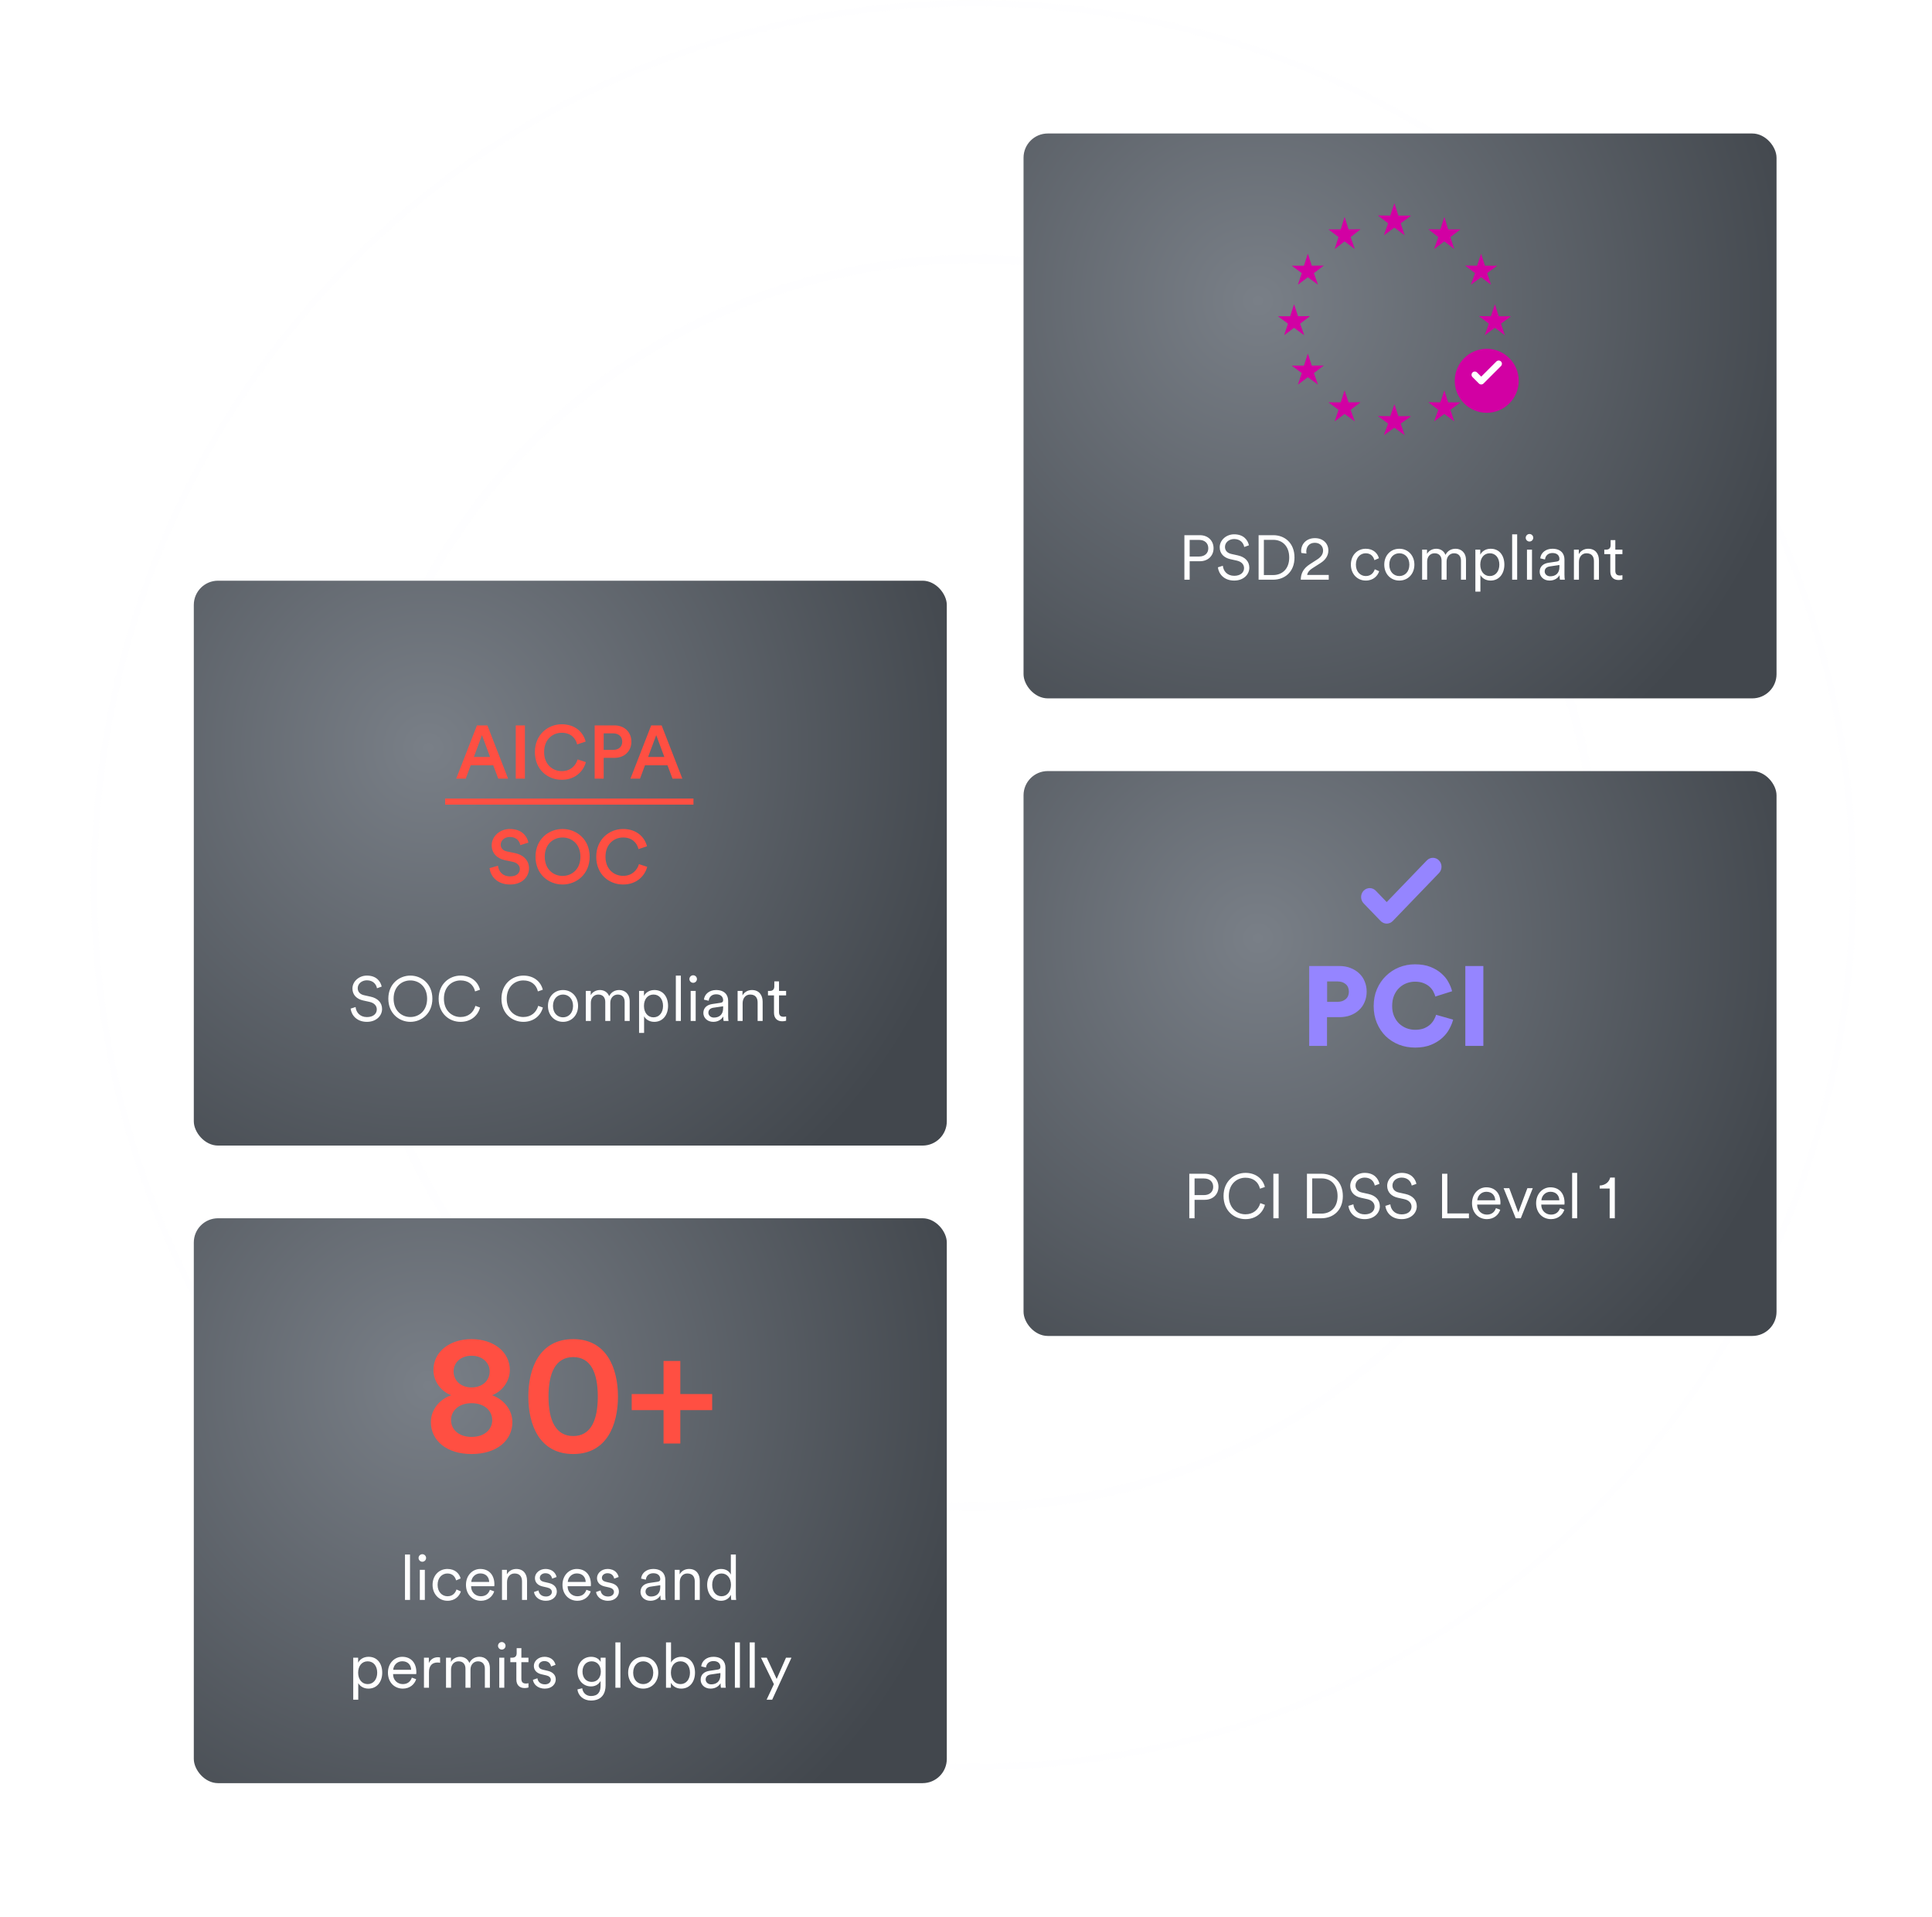
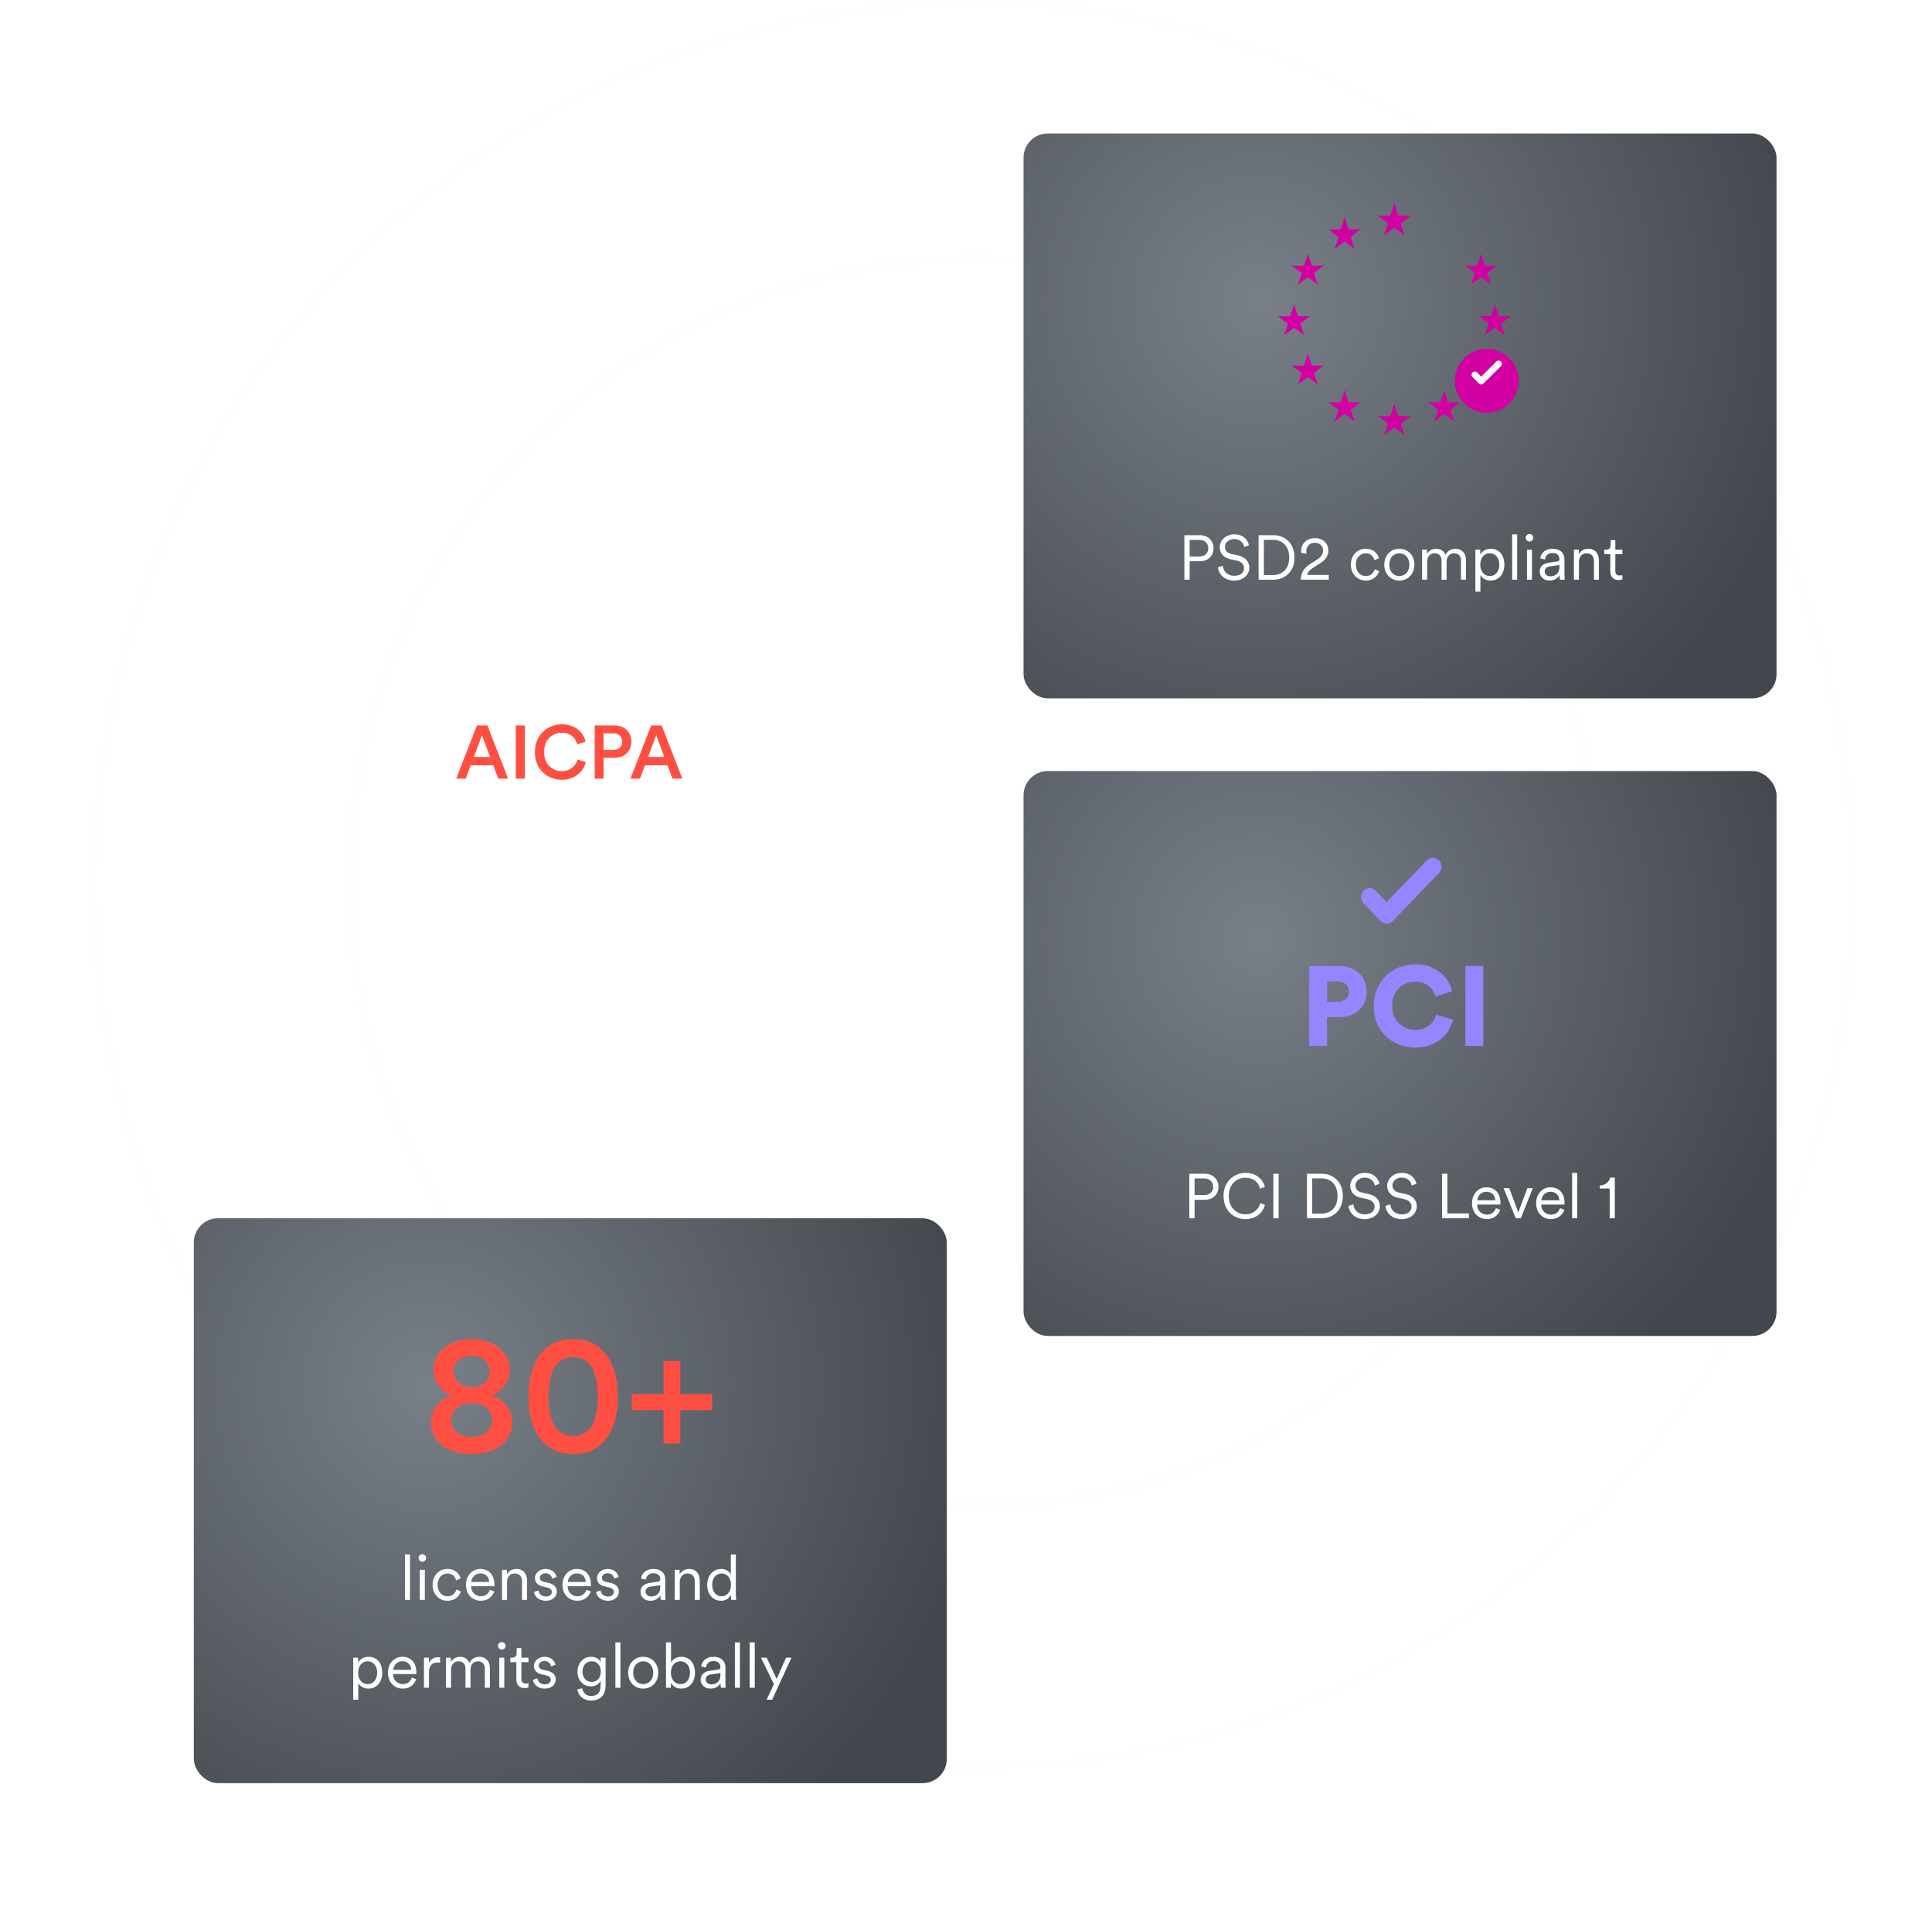
<svg xmlns="http://www.w3.org/2000/svg" width="638" height="633" viewBox="0 0 638 633" fill="none">
  <g opacity="0.07">
    <circle cx="321.5" cy="291.5" r="205.974" stroke="#F6F7F8" stroke-width="2.851" />
    <path d="M321.5 1.069C481.898 1.069 611.932 131.416 611.932 292.213C611.932 453.01 481.898 583.356 321.5 583.356C161.102 583.356 31.069 453.01 31.069 292.213C31.069 131.416 161.102 1.069 321.5 1.069Z" stroke="#F6F7F8" stroke-width="2.138" />
  </g>
  <g filter="url(#filter0_d_1155_72770)">
    <rect x="338" y="42" width="248.661" height="186.496" rx="8" fill="url(#paint0_radial_1155_72770)" />
    <path d="M392.859 181.667H395.968C397.853 181.667 399.014 180.568 399.014 178.952C399.014 177.274 397.853 176.175 395.968 176.175H392.859V181.667ZM396.237 183.221H392.859V189.313H391.119V174.621H396.237C398.952 174.621 400.754 176.486 400.754 178.931C400.754 181.397 398.952 183.221 396.237 183.221ZM412.436 177.957L410.882 178.517C410.654 177.274 409.68 175.906 407.567 175.885C405.867 175.885 404.521 177.004 404.521 178.496C404.521 179.677 405.287 180.527 406.634 180.817L408.789 181.294C411.151 181.812 412.561 183.283 412.561 185.355C412.561 187.614 410.633 189.603 407.567 189.603C404.168 189.603 402.448 187.386 402.179 185.231L403.816 184.713C403.982 186.453 405.246 188.028 407.567 188.028C409.68 188.028 410.82 186.909 410.82 185.5C410.82 184.298 409.991 183.366 408.437 183.014L406.282 182.537C404.251 182.081 402.78 180.755 402.78 178.6C402.78 176.3 404.894 174.331 407.546 174.331C410.716 174.331 412.063 176.258 412.436 177.957ZM417.365 187.78H420.453C423.312 187.78 425.737 185.852 425.737 181.998C425.737 178.123 423.354 176.155 420.494 176.155H417.365V187.78ZM420.453 189.313H415.625V174.621H420.494C424.224 174.621 427.477 177.17 427.477 181.998C427.477 186.806 424.183 189.313 420.453 189.313ZM431.429 180.693L429.73 180.486C429.689 180.299 429.668 180.071 429.668 179.885C429.668 177.584 431.346 175.595 434.227 175.595C437.003 175.595 438.661 177.439 438.661 179.657C438.661 181.418 437.666 182.806 436.133 183.78L433.377 185.542C432.569 186.06 431.823 186.764 431.657 187.738H438.785V189.313H429.544C429.585 187.241 430.414 185.583 432.569 184.195L434.973 182.641C436.278 181.812 436.92 180.859 436.92 179.677C436.92 178.351 435.967 177.129 434.185 177.129C432.362 177.129 431.367 178.393 431.367 180.05C431.367 180.278 431.388 180.527 431.429 180.693ZM451.006 180.589C449.265 180.589 447.752 181.936 447.752 184.34C447.752 186.723 449.265 188.111 451.026 188.111C452.912 188.111 453.7 186.785 453.99 185.873L455.44 186.516C454.964 187.987 453.575 189.603 451.026 189.603C448.167 189.603 446.095 187.365 446.095 184.34C446.095 181.252 448.208 179.097 451.006 179.097C453.555 179.097 454.943 180.651 455.357 182.226L453.865 182.869C453.596 181.812 452.788 180.589 451.006 180.589ZM462.097 179.097C464.956 179.097 467.07 181.294 467.07 184.34C467.07 187.407 464.956 189.603 462.097 189.603C459.237 189.603 457.123 187.407 457.123 184.34C457.123 181.294 459.237 179.097 462.097 179.097ZM462.097 180.589C460.314 180.589 458.781 181.936 458.781 184.34C458.781 186.764 460.314 188.111 462.097 188.111C463.879 188.111 465.412 186.764 465.412 184.34C465.412 181.936 463.879 180.589 462.097 180.589ZM471.241 179.387V180.796C471.801 179.76 473.003 179.097 474.287 179.097C475.655 179.097 476.836 179.822 477.334 181.128C478.038 179.719 479.281 179.097 480.69 179.097C482.493 179.097 484.11 180.34 484.11 182.827V189.313H482.452V183.014C482.452 181.646 481.727 180.589 480.172 180.589C478.701 180.589 477.707 181.791 477.707 183.283V189.313H476.049V183.014C476.049 181.646 475.324 180.589 473.749 180.589C472.257 180.589 471.283 181.75 471.283 183.304V189.313H469.625V179.387H471.241ZM488.868 193.25H487.21V179.387H488.826V181.045C489.345 180.03 490.505 179.097 492.266 179.097C495.188 179.097 496.784 181.377 496.784 184.34C496.784 187.303 495.084 189.603 492.225 189.603C490.526 189.603 489.386 188.712 488.868 187.78V193.25ZM491.976 188.111C493.883 188.111 495.126 186.536 495.126 184.34C495.126 182.143 493.903 180.589 491.976 180.589C490.049 180.589 488.826 182.143 488.826 184.34C488.826 186.536 490.07 188.111 491.976 188.111ZM501.01 189.313H499.352V174.331H501.01V189.313ZM505.907 189.313H504.249V179.387H505.907V189.313ZM503.835 175.471C503.835 174.787 504.394 174.228 505.078 174.228C505.762 174.228 506.321 174.787 506.321 175.471C506.321 176.155 505.762 176.714 505.078 176.714C504.394 176.714 503.835 176.155 503.835 175.471ZM508.442 186.681C508.442 184.941 509.664 183.967 511.405 183.718L514.078 183.324C514.803 183.221 514.969 182.91 514.969 182.475C514.969 181.356 514.223 180.506 512.669 180.506C511.218 180.506 510.348 181.377 510.203 182.641L508.628 182.268C508.835 180.382 510.493 179.097 512.627 179.097C515.446 179.097 516.627 180.713 516.627 182.641V187.655C516.627 188.484 516.689 189.002 516.751 189.313H515.135C515.093 189.085 515.01 188.588 515.01 187.821C514.575 188.629 513.498 189.603 511.716 189.603C509.664 189.603 508.442 188.194 508.442 186.681ZM511.923 188.194C513.643 188.194 514.969 187.241 514.969 185.127V184.464L511.736 184.941C510.783 185.086 510.099 185.625 510.099 186.598C510.099 187.407 510.783 188.194 511.923 188.194ZM521.408 183.469V189.313H519.75V179.387H521.366V180.879C522.008 179.719 523.169 179.097 524.474 179.097C526.857 179.097 528.018 180.796 528.018 182.951V189.313H526.36V183.2C526.36 181.75 525.697 180.589 523.894 180.589C522.299 180.589 521.408 181.915 521.408 183.469ZM533.425 176.238V179.387H535.767V180.879H533.425V186.37C533.425 187.407 533.881 187.925 534.938 187.925C535.228 187.925 535.601 187.862 535.767 187.821V189.23C535.58 189.292 535.103 189.417 534.461 189.417C532.824 189.417 531.767 188.401 531.767 186.598V180.879H529.778V179.387H530.42C531.436 179.387 531.871 178.807 531.871 177.875V176.238H533.425Z" fill="white" />
    <path d="M459.102 69.106L460.471 65L461.793 69.106H465.994L462.548 71.654L463.87 75.618L460.471 73.07L456.978 75.618L458.394 71.654L454.996 69.058L459.102 69.106Z" fill="#D200A3" />
-     <path d="M475.639 73.656L476.96 69.55L478.236 73.656H482.292L478.965 76.204L480.241 80.168L476.96 77.62L473.588 80.168L474.955 76.204L471.674 73.608L475.639 73.656Z" fill="#D200A3" />
    <path d="M487.777 85.644L489.099 81.685L490.375 85.644H494.431L491.104 88.101L492.38 91.924L489.099 89.466L485.727 91.924L487.094 88.101L483.812 85.598L487.777 85.644Z" fill="#D200A3" />
    <path d="M492.336 102.331L493.657 98.372L494.933 102.331H498.989L495.663 104.789L496.939 108.611L493.657 106.154L490.285 108.611L491.652 104.789L488.371 102.286L492.336 102.331Z" fill="#D200A3" />
    <path d="M475.639 130.774L476.96 126.815L478.236 130.774H482.292L478.965 133.231L480.241 137.054L476.96 134.597L473.588 137.054L474.955 133.231L471.674 130.729L475.639 130.774Z" fill="#D200A3" />
    <path d="M459.102 135.325L460.471 131.366L461.793 135.325H465.994L462.548 137.783L463.87 141.605L460.471 139.148L456.978 141.605L458.394 137.783L454.996 135.28L459.102 135.325Z" fill="#D200A3" />
    <path d="M445.341 73.656L444.019 69.55L442.743 73.656H438.688L442.014 76.204L440.738 80.168L444.019 77.62L447.392 80.168L446.025 76.204L449.306 73.608L445.341 73.656Z" fill="#D200A3" />
    <path d="M433.198 85.644L431.877 81.685L430.601 85.644H426.545L429.872 88.101L428.596 91.924L431.877 89.466L435.249 91.924L433.882 88.101L437.163 85.598L433.198 85.644Z" fill="#D200A3" />
    <path d="M428.654 102.331L427.332 98.372L426.056 102.331H422L425.327 104.789L424.051 108.611L427.332 106.154L430.704 108.611L429.337 104.789L432.618 102.286L428.654 102.331Z" fill="#D200A3" />
    <path d="M433.198 118.638L431.877 114.679L430.601 118.638H426.545L429.872 121.095L428.596 124.918L431.877 122.46L435.249 124.918L433.882 121.095L437.163 118.592L433.198 118.638Z" fill="#D200A3" />
    <path d="M445.341 130.774L444.019 126.815L442.743 130.774H438.688L442.014 133.231L440.738 137.054L444.019 134.597L447.392 137.054L446.025 133.231L449.306 130.729L445.341 130.774Z" fill="#D200A3" />
    <g filter="url(#filter1_d_1155_72770)">
      <circle cx="490.963" cy="121.071" r="10.564" fill="#D200A3" />
    </g>
    <path fill-rule="evenodd" clip-rule="evenodd" d="M488.38 124.547L486.257 122.424C485.839 122.005 485.839 121.326 486.257 120.908C486.676 120.489 487.355 120.489 487.774 120.908L489.139 122.273L494.143 117.268C494.562 116.849 495.241 116.849 495.66 117.268C496.078 117.687 496.078 118.366 495.66 118.785L489.897 124.547C489.478 124.966 488.799 124.966 488.38 124.547Z" fill="white" />
    <rect x="338" y="252.496" width="248.661" height="186.496" rx="8" fill="url(#paint1_radial_1155_72770)" />
    <path d="M394.478 392.487V386.996H397.587C399.472 386.996 400.633 388.094 400.633 389.773C400.633 391.389 399.472 392.487 397.587 392.487H394.478ZM397.856 394.042C400.57 394.042 402.373 392.218 402.373 389.752C402.373 387.307 400.57 385.442 397.856 385.442H392.738V400.134H394.478V394.042H397.856ZM411.278 400.424C414.635 400.424 416.977 398.455 417.723 395.699L416.189 395.14C415.589 397.253 413.889 398.828 411.278 398.828C408.481 398.828 405.787 396.777 405.787 392.778C405.787 388.799 408.481 386.748 411.278 386.748C413.786 386.748 415.526 388.074 416.086 390.374L417.702 389.814C416.977 386.996 414.615 385.152 411.278 385.152C407.652 385.152 404.047 387.867 404.047 392.778C404.047 397.689 407.549 400.424 411.278 400.424ZM422.242 400.134V385.442H420.502V400.134H422.242ZM433.332 398.6V386.975H436.461C439.32 386.975 441.703 388.944 441.703 392.819C441.703 396.673 439.279 398.6 436.419 398.6H433.332ZM436.419 400.134C440.149 400.134 443.444 397.626 443.444 392.819C443.444 387.991 440.19 385.442 436.461 385.442H431.591V400.134H436.419ZM455.539 388.778C455.166 387.079 453.819 385.152 450.649 385.152C447.996 385.152 445.883 387.121 445.883 389.421C445.883 391.576 447.354 392.902 449.385 393.358L451.54 393.834C453.094 394.187 453.923 395.119 453.923 396.321C453.923 397.73 452.783 398.849 450.669 398.849C448.349 398.849 447.085 397.274 446.919 395.534L445.282 396.052C445.551 398.207 447.271 400.424 450.669 400.424C453.736 400.424 455.663 398.435 455.663 396.176C455.663 394.104 454.254 392.633 451.892 392.114L449.737 391.638C448.39 391.348 447.623 390.498 447.623 389.317C447.623 387.825 448.97 386.706 450.669 386.706C452.783 386.727 453.757 388.094 453.985 389.338L455.539 388.778ZM467.741 388.778C467.368 387.079 466.022 385.152 462.851 385.152C460.199 385.152 458.085 387.121 458.085 389.421C458.085 391.576 459.556 392.902 461.587 393.358L463.742 393.834C465.296 394.187 466.125 395.119 466.125 396.321C466.125 397.73 464.985 398.849 462.872 398.849C460.551 398.849 459.287 397.274 459.121 395.534L457.484 396.052C457.754 398.207 459.473 400.424 462.872 400.424C465.939 400.424 467.866 398.435 467.866 396.176C467.866 394.104 466.457 392.633 464.094 392.114L461.939 391.638C460.592 391.348 459.826 390.498 459.826 389.317C459.826 387.825 461.173 386.706 462.872 386.706C464.985 386.727 465.959 388.094 466.187 389.338L467.741 388.778ZM485.08 400.134V398.538H477.952V385.442H476.211V400.134H485.08ZM487.842 394.207C487.946 392.736 489.106 391.389 490.826 391.389C492.712 391.389 493.727 392.633 493.768 394.207H487.842ZM493.996 396.798C493.603 397.979 492.691 398.932 491.012 398.932C489.23 398.932 487.801 397.585 487.801 395.699V395.616H495.447C495.468 395.471 495.488 395.243 495.488 395.036C495.488 392.011 493.81 389.918 490.805 389.918C488.298 389.918 486.101 392.011 486.101 395.14C486.101 398.476 488.36 400.424 491.012 400.424C493.313 400.424 494.867 399.036 495.426 397.316L493.996 396.798ZM506.169 390.208H504.387L501.382 398.207L498.398 390.208H496.533L500.532 400.134H502.211L506.169 390.208ZM509.009 394.207C509.113 392.736 510.273 391.389 511.993 391.389C513.879 391.389 514.894 392.633 514.935 394.207H509.009ZM515.163 396.798C514.77 397.979 513.858 398.932 512.179 398.932C510.397 398.932 508.968 397.585 508.968 395.699V395.616H516.614C516.635 395.471 516.655 395.243 516.655 395.036C516.655 392.011 514.977 389.918 511.972 389.918C509.465 389.918 507.268 392.011 507.268 395.14C507.268 398.476 509.527 400.424 512.179 400.424C514.48 400.424 516.034 399.036 516.593 397.316L515.163 396.798ZM520.821 400.134V385.152H519.163V400.134H520.821ZM533.258 400.134V386.706H531.725C531.393 388.157 530.129 389.255 528.264 389.338V390.332H531.559V400.134H533.258Z" fill="white" />
    <path d="M441.675 328.684C442.791 328.684 443.697 328.386 444.391 327.791C445.085 327.196 445.433 326.377 445.433 325.335C445.433 324.269 445.085 323.438 444.391 322.843C443.697 322.248 442.791 321.95 441.675 321.95H438.253V328.684H441.675ZM438.215 333.743V343.23H432.337V316.853H442.27C443.61 316.853 444.825 317.064 445.916 317.486C447.032 317.907 447.987 318.49 448.781 319.234C449.599 319.978 450.219 320.871 450.641 321.913C451.087 322.954 451.311 324.083 451.311 325.298C451.311 326.538 451.087 327.679 450.641 328.721C450.219 329.763 449.599 330.655 448.781 331.399C447.987 332.144 447.032 332.726 445.916 333.148C444.825 333.545 443.61 333.743 442.27 333.743H438.215ZM467.318 343.788C465.409 343.788 463.623 343.466 461.961 342.821C460.299 342.151 458.849 341.221 457.608 340.031C456.393 338.84 455.426 337.402 454.707 335.715C453.987 334.028 453.628 332.156 453.628 330.097C453.628 328.039 453.987 326.166 454.707 324.48C455.451 322.768 456.443 321.318 457.683 320.127C458.923 318.912 460.361 317.969 461.998 317.3C463.66 316.63 465.409 316.295 467.244 316.295C469.228 316.295 470.939 316.58 472.378 317.151C473.816 317.721 475.032 318.453 476.024 319.346C477.016 320.214 477.785 321.169 478.33 322.21C478.901 323.252 479.298 324.244 479.521 325.187L473.978 326.935C473.878 326.489 473.68 325.98 473.382 325.41C473.11 324.839 472.713 324.306 472.192 323.81C471.671 323.289 471.001 322.868 470.183 322.545C469.389 322.198 468.41 322.024 467.244 322.024C466.351 322.024 465.458 322.186 464.565 322.508C463.673 322.83 462.866 323.326 462.147 323.996C461.428 324.641 460.845 325.472 460.399 326.489C459.952 327.506 459.729 328.708 459.729 330.097C459.729 331.337 459.94 332.441 460.361 333.408C460.783 334.376 461.341 335.194 462.036 335.864C462.755 336.533 463.561 337.042 464.454 337.389C465.371 337.736 466.326 337.91 467.318 337.91C468.459 337.91 469.439 337.749 470.257 337.426C471.076 337.079 471.758 336.657 472.304 336.161C472.849 335.641 473.271 335.095 473.568 334.525C473.891 333.954 474.114 333.433 474.238 332.962L479.856 334.562C479.633 335.479 479.236 336.471 478.665 337.538C478.12 338.604 477.338 339.609 476.321 340.551C475.329 341.469 474.089 342.238 472.601 342.858C471.113 343.478 469.352 343.788 467.318 343.788ZM483.891 343.23V316.853H489.843V343.23H483.891Z" fill="#9585FF" />
    <path fill-rule="evenodd" clip-rule="evenodd" d="M455.924 301.996L450.304 296.163C449.196 295.012 449.196 293.147 450.304 291.996C451.413 290.846 453.21 290.846 454.319 291.996L457.932 295.746L471.179 281.997C472.288 280.846 474.085 280.846 475.194 281.997C476.303 283.147 476.303 285.013 475.194 286.163L459.939 301.996C458.83 303.146 457.033 303.146 455.924 301.996Z" fill="#9585FF" />
  </g>
  <g filter="url(#filter2_d_1155_72770)">
-     <rect x="64" y="189.643" width="248.661" height="186.496" rx="8" fill="url(#paint2_radial_1155_72770)" />
    <path d="M164.542 255H167.79L160.946 237.418H157.499L150.654 255H153.804L155.44 250.586H162.88L164.542 255ZM159.16 240.641L161.838 247.833H156.482L159.16 240.641ZM173.34 255V237.418H170.315V255H173.34ZM185.512 255.372C190 255.372 192.678 252.52 193.472 249.544L190.744 248.651C190.149 250.635 188.463 252.52 185.512 252.52C182.511 252.52 179.684 250.338 179.684 246.221C179.684 241.956 182.585 239.848 185.487 239.848C188.438 239.848 190.075 241.559 190.595 243.692L193.398 242.749C192.604 239.674 189.951 237.046 185.487 237.046C180.924 237.046 176.634 240.493 176.634 246.221C176.634 251.95 180.775 255.372 185.512 255.372ZM199.349 245.502V240.046H202.449C204.333 240.046 205.474 241.113 205.474 242.799C205.474 244.46 204.333 245.502 202.449 245.502H199.349ZM202.895 248.131C206.268 248.131 208.5 245.874 208.5 242.774C208.5 239.699 206.268 237.418 202.895 237.418H196.373V255H199.349V248.131H202.895ZM222.083 255H225.331L218.487 237.418H215.04L208.195 255H211.345L212.982 250.586H220.421L222.083 255ZM216.701 240.641L219.38 247.833H214.023L216.701 240.641Z" fill="#FF4F42" />
-     <path d="M174.496 276.107C174.099 274.148 172.488 271.618 168.346 271.618C165.073 271.618 162.37 274.049 162.37 277C162.37 279.628 164.155 281.389 166.833 281.935L169.313 282.455C170.826 282.778 171.669 283.695 171.669 284.836C171.669 286.2 170.578 287.266 168.47 287.266C165.941 287.266 164.626 285.58 164.453 283.745L161.675 284.539C161.948 287.068 164.006 289.945 168.47 289.945C172.488 289.945 174.695 287.341 174.695 284.613C174.695 282.133 173.033 280.174 169.933 279.554L167.404 279.033C166.04 278.736 165.345 277.892 165.345 276.777C165.345 275.437 166.585 274.247 168.371 274.247C170.727 274.247 171.644 275.859 171.818 276.95L174.496 276.107ZM179.892 280.769C179.892 276.529 182.818 274.421 185.769 274.421C188.745 274.421 191.671 276.529 191.671 280.769C191.671 285.01 188.745 287.118 185.769 287.118C182.818 287.118 179.892 285.01 179.892 280.769ZM176.841 280.769C176.841 286.547 181.156 289.945 185.769 289.945C190.381 289.945 194.721 286.547 194.721 280.769C194.721 275.016 190.381 271.618 185.769 271.618C181.156 271.618 176.841 275.016 176.841 280.769ZM205.772 289.945C210.26 289.945 212.938 287.093 213.732 284.117L211.004 283.224C210.409 285.208 208.723 287.093 205.772 287.093C202.771 287.093 199.944 284.911 199.944 280.794C199.944 276.529 202.845 274.421 205.747 274.421C208.698 274.421 210.335 276.132 210.855 278.264L213.658 277.322C212.864 274.247 210.211 271.618 205.747 271.618C201.184 271.618 196.894 275.065 196.894 280.794C196.894 286.522 201.035 289.945 205.772 289.945Z" fill="#FF4F42" />
-     <line x1="147" y1="262.573" x2="229" y2="262.573" stroke="#FF4F42" stroke-width="2" />
    <path d="M126.045 323.644C125.672 321.945 124.325 320.018 121.154 320.018C118.502 320.018 116.388 321.987 116.388 324.287C116.388 326.442 117.86 327.768 119.89 328.224L122.045 328.701C123.6 329.053 124.428 329.985 124.428 331.187C124.428 332.596 123.289 333.715 121.175 333.715C118.854 333.715 117.59 332.14 117.424 330.4L115.787 330.918C116.057 333.073 117.777 335.29 121.175 335.29C124.242 335.29 126.169 333.301 126.169 331.042C126.169 328.97 124.76 327.499 122.398 326.981L120.243 326.504C118.896 326.214 118.129 325.364 118.129 324.183C118.129 322.691 119.476 321.572 121.175 321.572C123.289 321.593 124.263 322.961 124.491 324.204L126.045 323.644ZM129.979 327.644C129.979 323.665 132.673 321.614 135.512 321.614C138.371 321.614 141.044 323.665 141.044 327.644C141.044 331.643 138.371 333.695 135.512 333.695C132.673 333.695 129.979 331.643 129.979 327.644ZM128.238 327.644C128.238 332.555 131.865 335.29 135.512 335.29C139.18 335.29 142.785 332.555 142.785 327.644C142.785 322.733 139.18 320.018 135.512 320.018C131.865 320.018 128.238 322.733 128.238 327.644ZM152.084 335.29C155.441 335.29 157.783 333.322 158.529 330.566L156.995 330.006C156.394 332.12 154.695 333.695 152.084 333.695C149.287 333.695 146.593 331.643 146.593 327.644C146.593 323.665 149.287 321.614 152.084 321.614C154.591 321.614 156.332 322.94 156.892 325.24L158.508 324.681C157.783 321.862 155.42 320.018 152.084 320.018C148.458 320.018 144.852 322.733 144.852 327.644C144.852 332.555 148.354 335.29 152.084 335.29ZM172.826 335.29C176.183 335.29 178.525 333.322 179.271 330.566L177.737 330.006C177.136 332.12 175.437 333.695 172.826 333.695C170.029 333.695 167.335 331.643 167.335 327.644C167.335 323.665 170.029 321.614 172.826 321.614C175.333 321.614 177.074 322.94 177.634 325.24L179.25 324.681C178.525 321.862 176.162 320.018 172.826 320.018C169.2 320.018 165.594 322.733 165.594 327.644C165.594 332.555 169.096 335.29 172.826 335.29ZM185.924 324.784C183.065 324.784 180.951 326.981 180.951 330.027C180.951 333.094 183.065 335.29 185.924 335.29C188.784 335.29 190.897 333.094 190.897 330.027C190.897 326.981 188.784 324.784 185.924 324.784ZM185.924 326.276C187.706 326.276 189.24 327.623 189.24 330.027C189.24 332.451 187.706 333.798 185.924 333.798C184.142 333.798 182.609 332.451 182.609 330.027C182.609 327.623 184.142 326.276 185.924 326.276ZM195.069 325.074H193.453V335H195.11V328.991C195.11 327.437 196.084 326.276 197.576 326.276C199.151 326.276 199.876 327.333 199.876 328.701V335H201.534V328.97C201.534 327.478 202.529 326.276 204 326.276C205.554 326.276 206.279 327.333 206.279 328.701V335H207.937V328.514C207.937 326.027 206.321 324.784 204.518 324.784C203.109 324.784 201.866 325.406 201.161 326.815C200.664 325.509 199.483 324.784 198.115 324.784C196.83 324.784 195.628 325.447 195.069 326.483V325.074ZM212.696 338.937V333.467C213.214 334.399 214.353 335.29 216.053 335.29C218.912 335.29 220.611 332.99 220.611 330.027C220.611 327.064 219.016 324.784 216.094 324.784C214.333 324.784 213.172 325.717 212.654 326.732V325.074H211.038V338.937H212.696ZM215.804 333.798C213.897 333.798 212.654 332.223 212.654 330.027C212.654 327.83 213.877 326.276 215.804 326.276C217.731 326.276 218.954 327.83 218.954 330.027C218.954 332.223 217.71 333.798 215.804 333.798ZM224.837 335V320.018H223.18V335H224.837ZM229.734 335V325.074H228.077V335H229.734ZM227.662 321.158C227.662 321.842 228.222 322.401 228.906 322.401C229.589 322.401 230.149 321.842 230.149 321.158C230.149 320.474 229.589 319.915 228.906 319.915C228.222 319.915 227.662 320.474 227.662 321.158ZM232.269 332.368C232.269 333.881 233.492 335.29 235.543 335.29C237.325 335.29 238.403 334.316 238.838 333.508C238.838 334.275 238.921 334.772 238.962 335H240.579C240.516 334.689 240.454 334.171 240.454 333.342V328.328C240.454 326.4 239.273 324.784 236.455 324.784C234.321 324.784 232.663 326.069 232.456 327.955L234.031 328.328C234.176 327.064 235.046 326.193 236.496 326.193C238.051 326.193 238.797 327.043 238.797 328.162C238.797 328.597 238.631 328.908 237.906 329.011L235.232 329.405C233.492 329.654 232.269 330.628 232.269 332.368ZM235.75 333.881C234.611 333.881 233.927 333.094 233.927 332.285C233.927 331.312 234.611 330.773 235.564 330.628L238.797 330.151V330.814C238.797 332.928 237.47 333.881 235.75 333.881ZM245.235 329.156C245.235 327.602 246.126 326.276 247.722 326.276C249.525 326.276 250.188 327.437 250.188 328.887V335H251.845V328.638C251.845 326.483 250.685 324.784 248.302 324.784C246.997 324.784 245.836 325.406 245.194 326.566V325.074H243.577V335H245.235V329.156ZM257.253 321.925H255.699V323.562C255.699 324.494 255.263 325.074 254.248 325.074H253.606V326.566H255.595V332.285C255.595 334.088 256.652 335.104 258.289 335.104C258.931 335.104 259.408 334.979 259.594 334.917V333.508C259.428 333.549 259.055 333.612 258.765 333.612C257.709 333.612 257.253 333.094 257.253 332.058V326.566H259.594V325.074H257.253V321.925Z" fill="white" />
    <rect x="64" y="400.138" width="248.661" height="186.496" rx="8" fill="url(#paint3_radial_1155_72770)" />
    <path d="M135.397 526.134V511.152H133.739V526.134H135.397ZM140.294 526.134V516.208H138.636V526.134H140.294ZM138.222 512.292C138.222 512.975 138.781 513.535 139.465 513.535C140.149 513.535 140.708 512.975 140.708 512.292C140.708 511.608 140.149 511.048 139.465 511.048C138.781 511.048 138.222 511.608 138.222 512.292ZM147.761 517.41C149.543 517.41 150.351 518.633 150.62 519.689L152.112 519.047C151.698 517.472 150.309 515.918 147.761 515.918C144.963 515.918 142.849 518.073 142.849 521.161C142.849 524.186 144.922 526.424 147.781 526.424C150.33 526.424 151.718 524.808 152.195 523.336L150.744 522.694C150.454 523.606 149.667 524.932 147.781 524.932C146.02 524.932 144.507 523.544 144.507 521.161C144.507 518.757 146.02 517.41 147.761 517.41ZM155.619 520.207C155.722 518.736 156.883 517.389 158.603 517.389C160.488 517.389 161.504 518.633 161.545 520.207H155.619ZM161.773 522.798C161.379 523.979 160.468 524.932 158.789 524.932C157.007 524.932 155.577 523.585 155.577 521.699V521.616H163.224C163.244 521.471 163.265 521.243 163.265 521.036C163.265 518.011 161.587 515.918 158.582 515.918C156.075 515.918 153.878 518.011 153.878 521.14C153.878 524.476 156.137 526.424 158.789 526.424C161.089 526.424 162.643 525.036 163.203 523.316L161.773 522.798ZM167.431 520.29C167.431 518.736 168.322 517.41 169.917 517.41C171.72 517.41 172.383 518.57 172.383 520.021V526.134H174.041V519.772C174.041 517.617 172.88 515.918 170.497 515.918C169.192 515.918 168.031 516.54 167.389 517.7V516.208H165.773V526.134H167.431V520.29ZM176.337 523.523C176.503 524.766 177.684 526.424 180.295 526.424C182.657 526.424 183.88 524.849 183.88 523.419C183.88 521.948 182.927 520.933 181.186 520.539L179.57 520.166C178.7 519.959 178.264 519.524 178.264 518.819C178.264 517.99 179.073 517.327 180.109 517.327C181.684 517.327 182.202 518.425 182.326 519.109L183.797 518.57C183.569 517.555 182.678 515.918 180.109 515.918C178.223 515.918 176.648 517.265 176.648 518.923C176.648 520.352 177.601 521.326 179.114 521.679L180.73 522.052C181.642 522.259 182.243 522.756 182.243 523.502C182.243 524.352 181.497 525.015 180.316 525.015C178.824 525.015 177.974 524.145 177.829 523.005L176.337 523.523ZM187.491 520.207C187.594 518.736 188.755 517.389 190.475 517.389C192.36 517.389 193.376 518.633 193.417 520.207H187.491ZM193.645 522.798C193.251 523.979 192.339 524.932 190.661 524.932C188.879 524.932 187.449 523.585 187.449 521.699V521.616H195.095C195.116 521.471 195.137 521.243 195.137 521.036C195.137 518.011 193.458 515.918 190.454 515.918C187.946 515.918 185.75 518.011 185.75 521.14C185.75 524.476 188.009 526.424 190.661 526.424C192.961 526.424 194.515 525.036 195.075 523.316L193.645 522.798ZM196.836 523.523C197.002 524.766 198.183 526.424 200.794 526.424C203.157 526.424 204.379 524.849 204.379 523.419C204.379 521.948 203.426 520.933 201.685 520.539L200.069 520.166C199.199 519.959 198.764 519.524 198.764 518.819C198.764 517.99 199.572 517.327 200.608 517.327C202.183 517.327 202.701 518.425 202.825 519.109L204.296 518.57C204.068 517.555 203.177 515.918 200.608 515.918C198.722 515.918 197.147 517.265 197.147 518.923C197.147 520.352 198.1 521.326 199.613 521.679L201.229 522.052C202.141 522.259 202.742 522.756 202.742 523.502C202.742 524.352 201.996 525.015 200.815 525.015C199.323 525.015 198.473 524.145 198.328 523.005L196.836 523.523ZM211.51 523.502C211.51 525.015 212.733 526.424 214.784 526.424C216.566 526.424 217.644 525.45 218.079 524.642C218.079 525.409 218.162 525.906 218.203 526.134H219.819C219.757 525.823 219.695 525.305 219.695 524.476V519.461C219.695 517.534 218.514 515.918 215.696 515.918C213.561 515.918 211.904 517.203 211.697 519.088L213.271 519.461C213.416 518.197 214.287 517.327 215.737 517.327C217.291 517.327 218.037 518.177 218.037 519.296C218.037 519.731 217.872 520.042 217.146 520.145L214.473 520.539C212.733 520.788 211.51 521.761 211.51 523.502ZM214.991 525.015C213.852 525.015 213.168 524.227 213.168 523.419C213.168 522.445 213.852 521.907 214.805 521.761L218.037 521.285V521.948C218.037 524.062 216.711 525.015 214.991 525.015ZM224.476 520.29C224.476 518.736 225.367 517.41 226.963 517.41C228.765 517.41 229.429 518.57 229.429 520.021V526.134H231.086V519.772C231.086 517.617 229.926 515.918 227.543 515.918C226.237 515.918 225.077 516.54 224.435 517.7V516.208H222.818V526.134H224.476V520.29ZM241.381 524.704C241.381 525.346 241.444 525.906 241.485 526.134H243.101C243.06 525.927 242.998 525.263 242.998 524.269V511.152H241.34V517.804C241.008 516.975 240.034 515.918 238.128 515.918C235.351 515.918 233.528 518.28 233.528 521.161C233.528 524.103 235.268 526.424 238.128 526.424C239.848 526.424 240.926 525.409 241.381 524.435V524.704ZM238.273 524.932C236.408 524.932 235.186 523.357 235.186 521.161C235.186 518.964 236.387 517.41 238.273 517.41C240.159 517.41 241.381 518.964 241.381 521.161C241.381 523.357 240.138 524.932 238.273 524.932ZM118.307 559.071V553.6C118.825 554.533 119.965 555.424 121.664 555.424C124.524 555.424 126.223 553.124 126.223 550.161C126.223 547.197 124.628 544.918 121.706 544.918C119.944 544.918 118.784 545.85 118.266 546.866V545.208H116.65V559.071H118.307ZM121.416 553.932C119.509 553.932 118.266 552.357 118.266 550.161C118.266 547.964 119.489 546.41 121.416 546.41C123.343 546.41 124.565 547.964 124.565 550.161C124.565 552.357 123.322 553.932 121.416 553.932ZM129.848 549.207C129.952 547.736 131.112 546.389 132.832 546.389C134.718 546.389 135.733 547.633 135.775 549.207H129.848ZM136.002 551.798C135.609 552.979 134.697 553.932 133.019 553.932C131.236 553.932 129.807 552.585 129.807 550.699V550.616H137.453C137.474 550.471 137.494 550.243 137.494 550.036C137.494 547.011 135.816 544.918 132.811 544.918C130.304 544.918 128.108 547.011 128.108 550.14C128.108 553.476 130.366 555.424 133.019 555.424C135.319 555.424 136.873 554.036 137.432 552.316L136.002 551.798ZM145.328 545.146C145.183 545.104 144.892 545.063 144.623 545.063C143.525 545.063 142.261 545.54 141.618 546.99V545.208H140.002V555.134H141.66V549.995C141.66 547.757 142.8 546.804 144.457 546.804C144.747 546.804 145.058 546.824 145.328 546.907V545.146ZM148.903 545.208H147.287V555.134H148.945V549.124C148.945 547.57 149.919 546.41 151.411 546.41C152.986 546.41 153.711 547.467 153.711 548.834V555.134H155.369V549.104C155.369 547.612 156.363 546.41 157.834 546.41C159.389 546.41 160.114 547.467 160.114 548.834V555.134H161.772V548.648C161.772 546.161 160.155 544.918 158.353 544.918C156.943 544.918 155.7 545.54 154.996 546.949C154.498 545.643 153.317 544.918 151.949 544.918C150.665 544.918 149.463 545.581 148.903 546.617V545.208ZM166.53 555.134V545.208H164.872V555.134H166.53ZM164.458 541.292C164.458 541.975 165.017 542.535 165.701 542.535C166.385 542.535 166.944 541.975 166.944 541.292C166.944 540.608 166.385 540.048 165.701 540.048C165.017 540.048 164.458 540.608 164.458 541.292ZM172.173 542.058H170.619V543.695C170.619 544.628 170.184 545.208 169.168 545.208H168.526V546.7H170.515V552.419C170.515 554.222 171.572 555.237 173.209 555.237C173.852 555.237 174.328 555.113 174.515 555.051V553.642C174.349 553.683 173.976 553.745 173.686 553.745C172.629 553.745 172.173 553.227 172.173 552.191V546.7H174.515V545.208H172.173V542.058ZM175.983 552.523C176.149 553.766 177.33 555.424 179.941 555.424C182.303 555.424 183.526 553.849 183.526 552.419C183.526 550.948 182.573 549.933 180.832 549.539L179.216 549.166C178.345 548.959 177.91 548.524 177.91 547.819C177.91 546.99 178.718 546.327 179.755 546.327C181.329 546.327 181.847 547.425 181.972 548.109L183.443 547.57C183.215 546.555 182.324 544.918 179.755 544.918C177.869 544.918 176.294 546.265 176.294 547.923C176.294 549.352 177.247 550.326 178.76 550.679L180.376 551.052C181.288 551.259 181.889 551.756 181.889 552.502C181.889 553.352 181.143 554.015 179.962 554.015C178.47 554.015 177.62 553.145 177.475 552.005L175.983 552.523ZM190.677 555.693C190.926 557.786 192.708 559.361 195.153 559.361C198.863 559.361 199.982 556.833 199.982 554.388V545.208H198.345V546.617C197.847 545.643 196.77 544.918 195.216 544.918C192.522 544.918 190.698 547.052 190.698 549.829C190.698 552.606 192.542 554.699 195.174 554.699C196.79 554.699 197.868 553.808 198.324 552.854V554.45C198.324 556.501 197.474 557.869 195.153 557.869C193.537 557.869 192.439 556.75 192.273 555.3L190.677 555.693ZM198.407 549.808C198.407 551.86 197.184 553.207 195.381 553.207C193.579 553.207 192.356 551.86 192.356 549.808C192.356 547.757 193.579 546.41 195.381 546.41C197.184 546.41 198.407 547.757 198.407 549.808ZM204.877 555.134V540.152H203.22V555.134H204.877ZM212.406 544.918C209.547 544.918 207.433 547.114 207.433 550.161C207.433 553.227 209.547 555.424 212.406 555.424C215.266 555.424 217.379 553.227 217.379 550.161C217.379 547.114 215.266 544.918 212.406 544.918ZM212.406 546.41C214.188 546.41 215.722 547.757 215.722 550.161C215.722 552.585 214.188 553.932 212.406 553.932C210.624 553.932 209.091 552.585 209.091 550.161C209.091 547.757 210.624 546.41 212.406 546.41ZM221.551 555.134V553.497C222.131 554.574 223.292 555.424 224.949 555.424C227.83 555.424 229.508 553.124 229.508 550.161C229.508 547.26 227.933 544.918 224.991 544.918C223.209 544.918 222.048 545.892 221.592 546.824V540.152H219.935V555.134H221.551ZM224.701 553.932C222.794 553.932 221.551 552.357 221.551 550.161C221.551 547.964 222.774 546.41 224.701 546.41C226.628 546.41 227.85 547.964 227.85 550.161C227.85 552.357 226.607 553.932 224.701 553.932ZM231.372 552.502C231.372 554.015 232.594 555.424 234.646 555.424C236.428 555.424 237.505 554.45 237.941 553.642C237.941 554.409 238.023 554.906 238.065 555.134H239.681C239.619 554.823 239.557 554.305 239.557 553.476V548.461C239.557 546.534 238.376 544.918 235.558 544.918C233.423 544.918 231.765 546.203 231.558 548.088L233.133 548.461C233.278 547.197 234.148 546.327 235.599 546.327C237.153 546.327 237.899 547.177 237.899 548.296C237.899 548.731 237.733 549.042 237.008 549.145L234.335 549.539C232.594 549.788 231.372 550.761 231.372 552.502ZM234.853 554.015C233.713 554.015 233.029 553.227 233.029 552.419C233.029 551.445 233.713 550.907 234.667 550.761L237.899 550.285V550.948C237.899 553.062 236.573 554.015 234.853 554.015ZM244.338 555.134V540.152H242.68V555.134H244.338ZM249.235 555.134V540.152H247.577V555.134H249.235ZM255.002 559.071L261.364 545.208H259.561L256.474 552.233L253.2 545.208H251.293L255.562 553.953L253.158 559.071H255.002Z" fill="white" />
    <path d="M155.717 455.985C159.354 455.985 161.703 453.691 161.703 450.67C161.703 447.929 159.41 445.523 155.717 445.523C152.024 445.523 149.786 447.929 149.786 450.67C149.786 453.691 152.136 455.985 155.717 455.985ZM155.717 472.322C160.137 472.322 162.543 469.749 162.543 466.783C162.543 463.818 160.137 461.188 155.717 461.188C151.353 461.188 148.947 463.818 148.947 466.783C148.947 469.749 151.353 472.322 155.717 472.322ZM155.717 477.973C147.437 477.973 142.289 473.497 142.289 467.455C142.289 463.314 145.143 459.902 149.003 458.559C145.534 457.272 143.129 453.859 143.129 450.278C143.129 444.236 148.444 440.04 155.717 440.04C162.99 440.04 168.361 444.236 168.361 450.278C168.361 453.803 165.956 457.272 162.487 458.559C166.291 459.902 169.201 463.314 169.201 467.455C169.201 473.497 164.053 477.973 155.717 477.973ZM181.129 459.006C181.129 466.895 183.534 472.042 189.297 472.042C195.06 472.042 197.41 466.895 197.41 459.006C197.41 451.118 195.06 445.97 189.297 445.97C183.478 445.97 181.129 451.174 181.129 459.006ZM174.471 459.006C174.471 449.663 178.163 440.04 189.297 440.04C200.375 440.04 204.068 449.719 204.068 459.006C204.068 468.35 200.375 477.973 189.297 477.973C178.163 477.973 174.471 468.35 174.471 459.006ZM208.602 458.167H219.12V447.257H224.659V458.167H235.178V463.482H224.659V474.504H219.12V463.482H208.602V458.167Z" fill="#FF4F42" />
  </g>
  <defs>
    <filter id="filter0_d_1155_72770" x="321.423" y="27.495" width="281.815" height="430.146" filterUnits="userSpaceOnUse" color-interpolation-filters="sRGB">
      <feFlood flood-opacity="0" result="BackgroundImageFix" />
      <feColorMatrix in="SourceAlpha" type="matrix" values="0 0 0 0 0 0 0 0 0 0 0 0 0 0 0 0 0 0 127 0" result="hardAlpha" />
      <feOffset dy="2.072" />
      <feGaussianBlur stdDeviation="8.289" />
      <feColorMatrix type="matrix" values="0 0 0 0 0 0 0 0 0 0 0 0 0 0 0 0 0 0 0.12 0" />
      <feBlend mode="normal" in2="BackgroundImageFix" result="effect1_dropShadow_1155_72770" />
      <feBlend mode="normal" in="SourceGraphic" in2="effect1_dropShadow_1155_72770" result="shape" />
    </filter>
    <filter id="filter1_d_1155_72770" x="448.159" y="80.846" width="85.608" height="85.608" filterUnits="userSpaceOnUse" color-interpolation-filters="sRGB">
      <feFlood flood-opacity="0" result="BackgroundImageFix" />
      <feColorMatrix in="SourceAlpha" type="matrix" values="0 0 0 0 0 0 0 0 0 0 0 0 0 0 0 0 0 0 127 0" result="hardAlpha" />
      <feOffset dy="2.579" />
      <feGaussianBlur stdDeviation="16.12" />
      <feColorMatrix type="matrix" values="0 0 0 0 0 0 0 0 0 0 0 0 0 0 0 0 0 0 0.25 0" />
      <feBlend mode="normal" in2="BackgroundImageFix" result="effect1_dropShadow_1155_72770" />
      <feBlend mode="normal" in="SourceGraphic" in2="effect1_dropShadow_1155_72770" result="shape" />
    </filter>
    <filter id="filter2_d_1155_72770" x="47.423" y="175.137" width="281.815" height="430.146" filterUnits="userSpaceOnUse" color-interpolation-filters="sRGB">
      <feFlood flood-opacity="0" result="BackgroundImageFix" />
      <feColorMatrix in="SourceAlpha" type="matrix" values="0 0 0 0 0 0 0 0 0 0 0 0 0 0 0 0 0 0 127 0" result="hardAlpha" />
      <feOffset dy="2.072" />
      <feGaussianBlur stdDeviation="8.289" />
      <feColorMatrix type="matrix" values="0 0 0 0 0 0 0 0 0 0 0 0 0 0 0 0 0 0 0.12 0" />
      <feBlend mode="normal" in2="BackgroundImageFix" result="effect1_dropShadow_1155_72770" />
      <feBlend mode="normal" in="SourceGraphic" in2="effect1_dropShadow_1155_72770" result="shape" />
    </filter>
    <radialGradient id="paint0_radial_1155_72770" cx="0" cy="0" r="1" gradientUnits="userSpaceOnUse" gradientTransform="translate(415.5 96.857) rotate(39.654) scale(193.528 193.175)">
      <stop stop-color="#797F87" />
      <stop offset="0.953" stop-color="#42474D" />
    </radialGradient>
    <radialGradient id="paint1_radial_1155_72770" cx="0" cy="0" r="1" gradientUnits="userSpaceOnUse" gradientTransform="translate(415.5 307.353) rotate(39.654) scale(193.528 193.175)">
      <stop stop-color="#797F87" />
      <stop offset="0.953" stop-color="#42474D" />
    </radialGradient>
    <radialGradient id="paint2_radial_1155_72770" cx="0" cy="0" r="1" gradientUnits="userSpaceOnUse" gradientTransform="translate(141.5 244.5) rotate(39.654) scale(193.528 193.175)">
      <stop stop-color="#797F87" />
      <stop offset="0.953" stop-color="#42474D" />
    </radialGradient>
    <radialGradient id="paint3_radial_1155_72770" cx="0" cy="0" r="1" gradientUnits="userSpaceOnUse" gradientTransform="translate(141.5 454.996) rotate(39.654) scale(193.528 193.175)">
      <stop stop-color="#797F87" />
      <stop offset="0.953" stop-color="#42474D" />
    </radialGradient>
  </defs>
</svg>